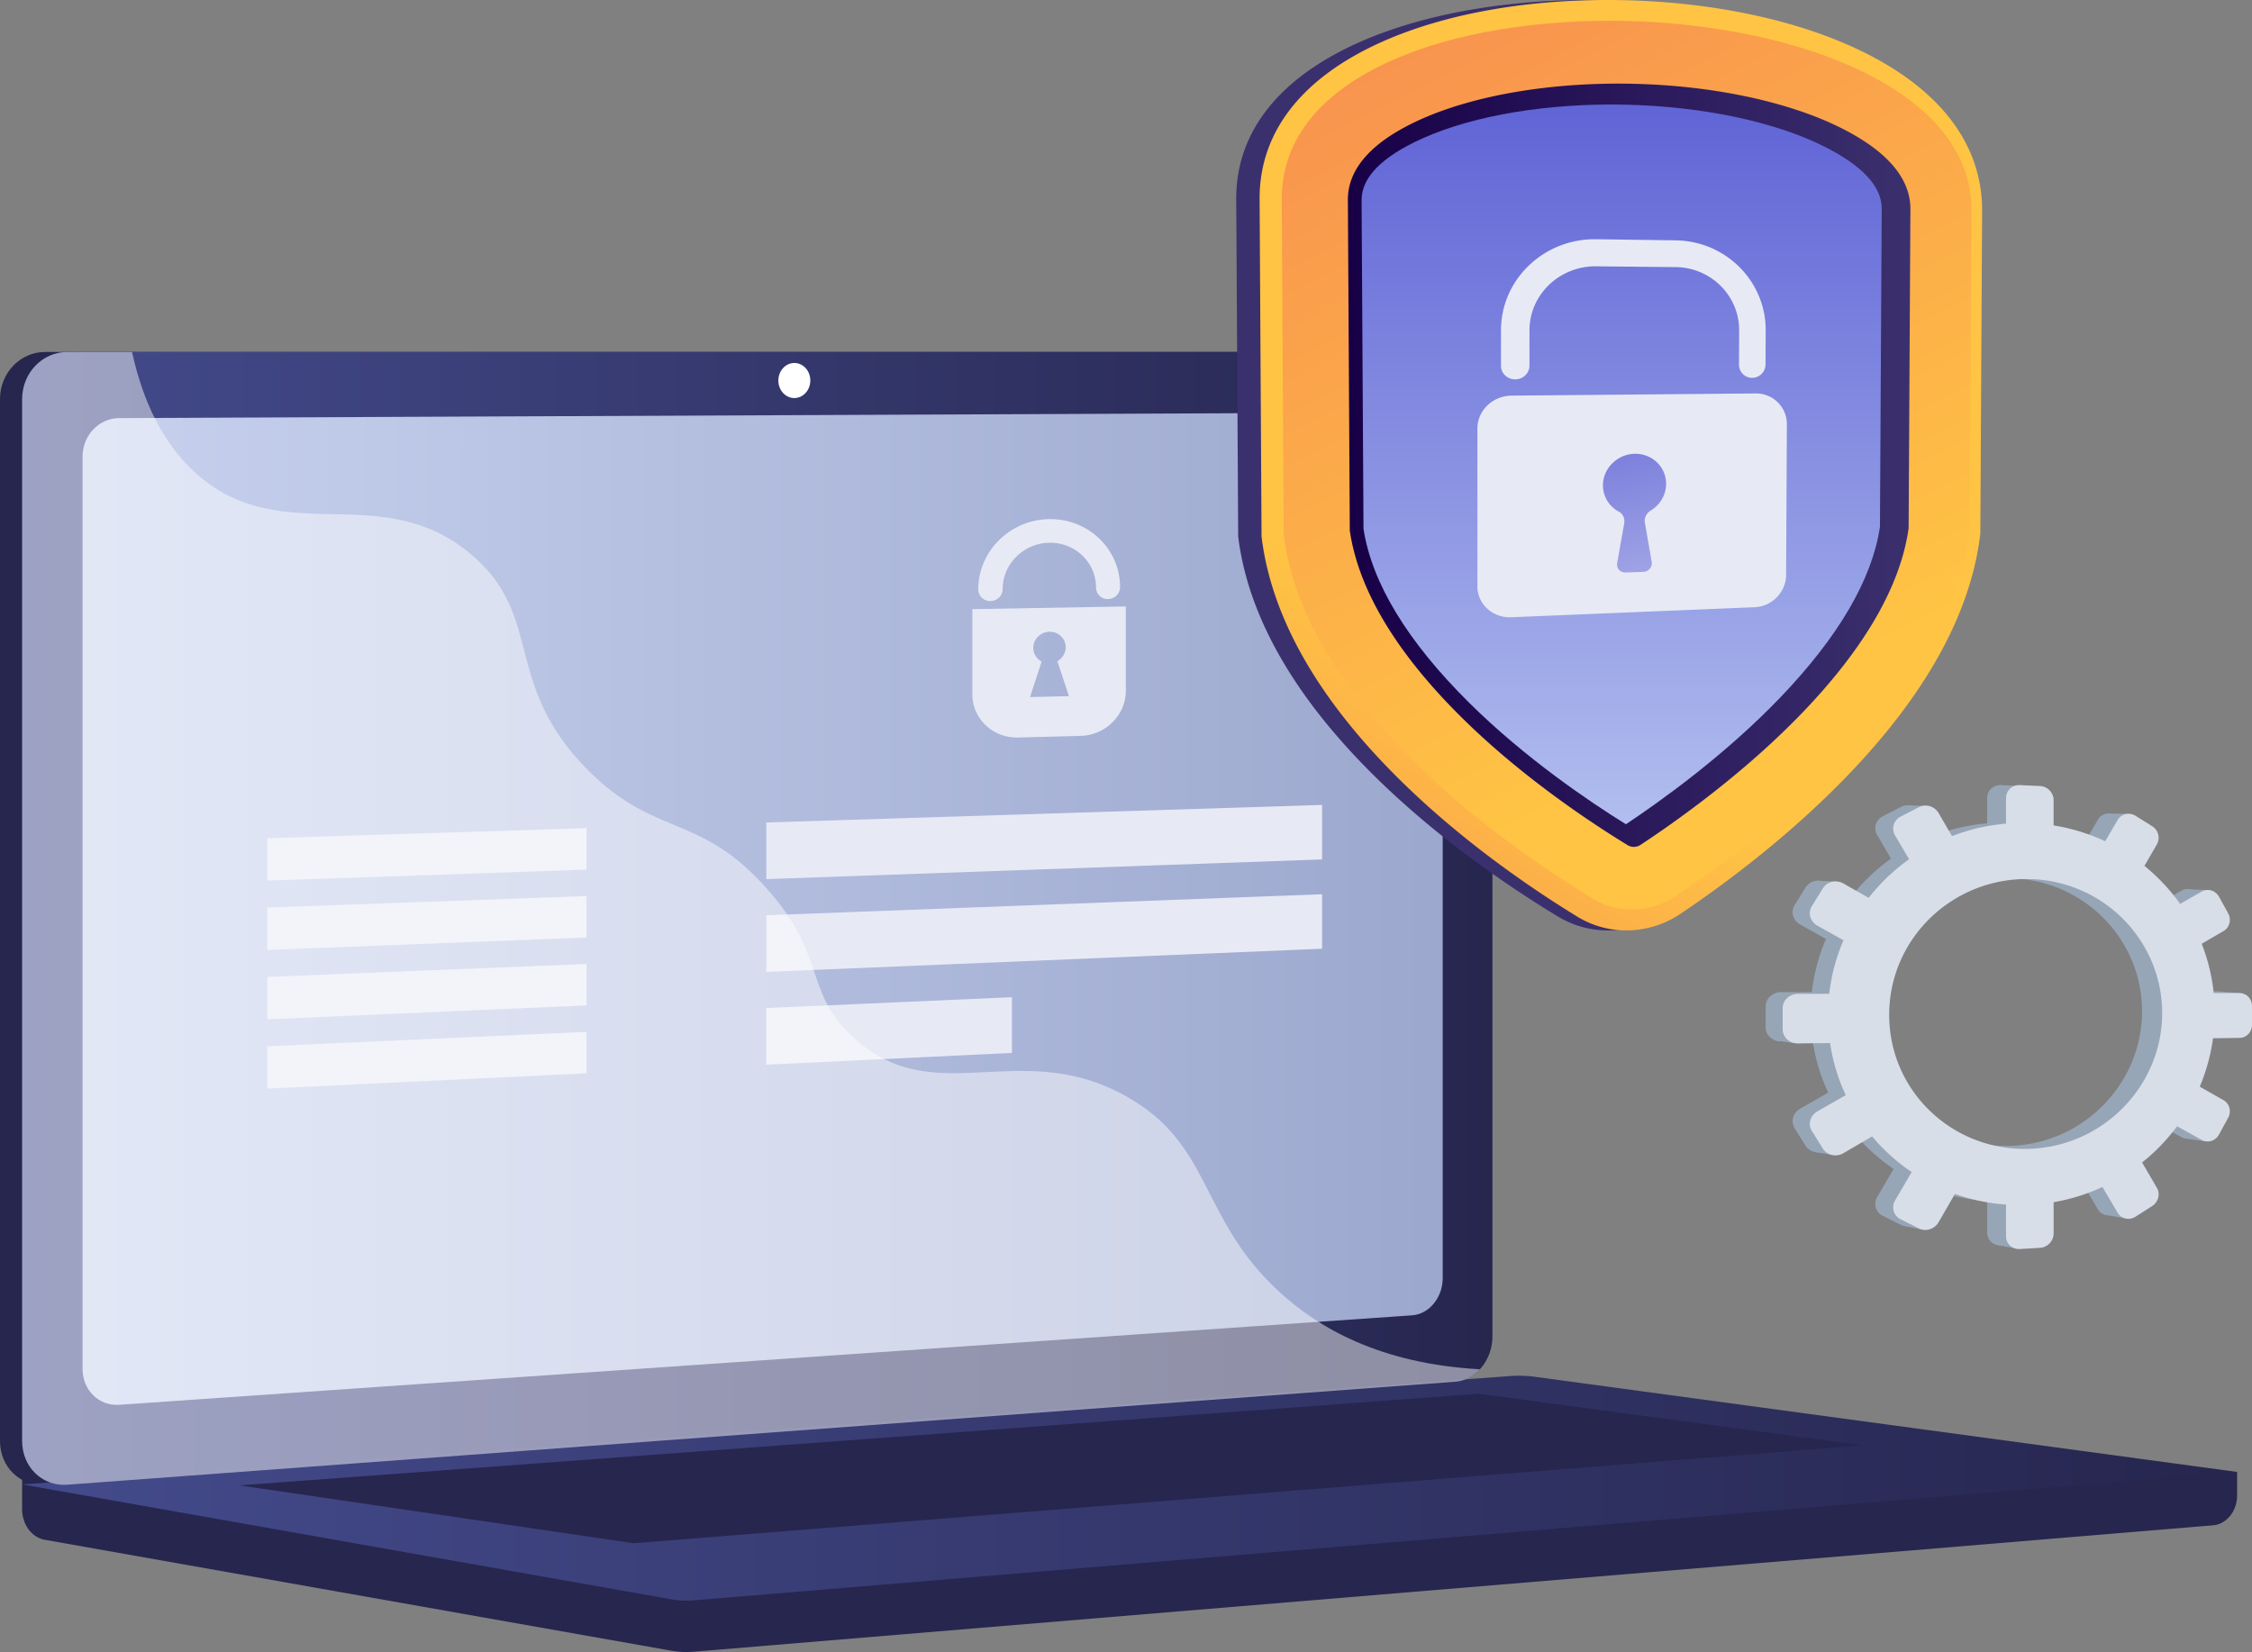
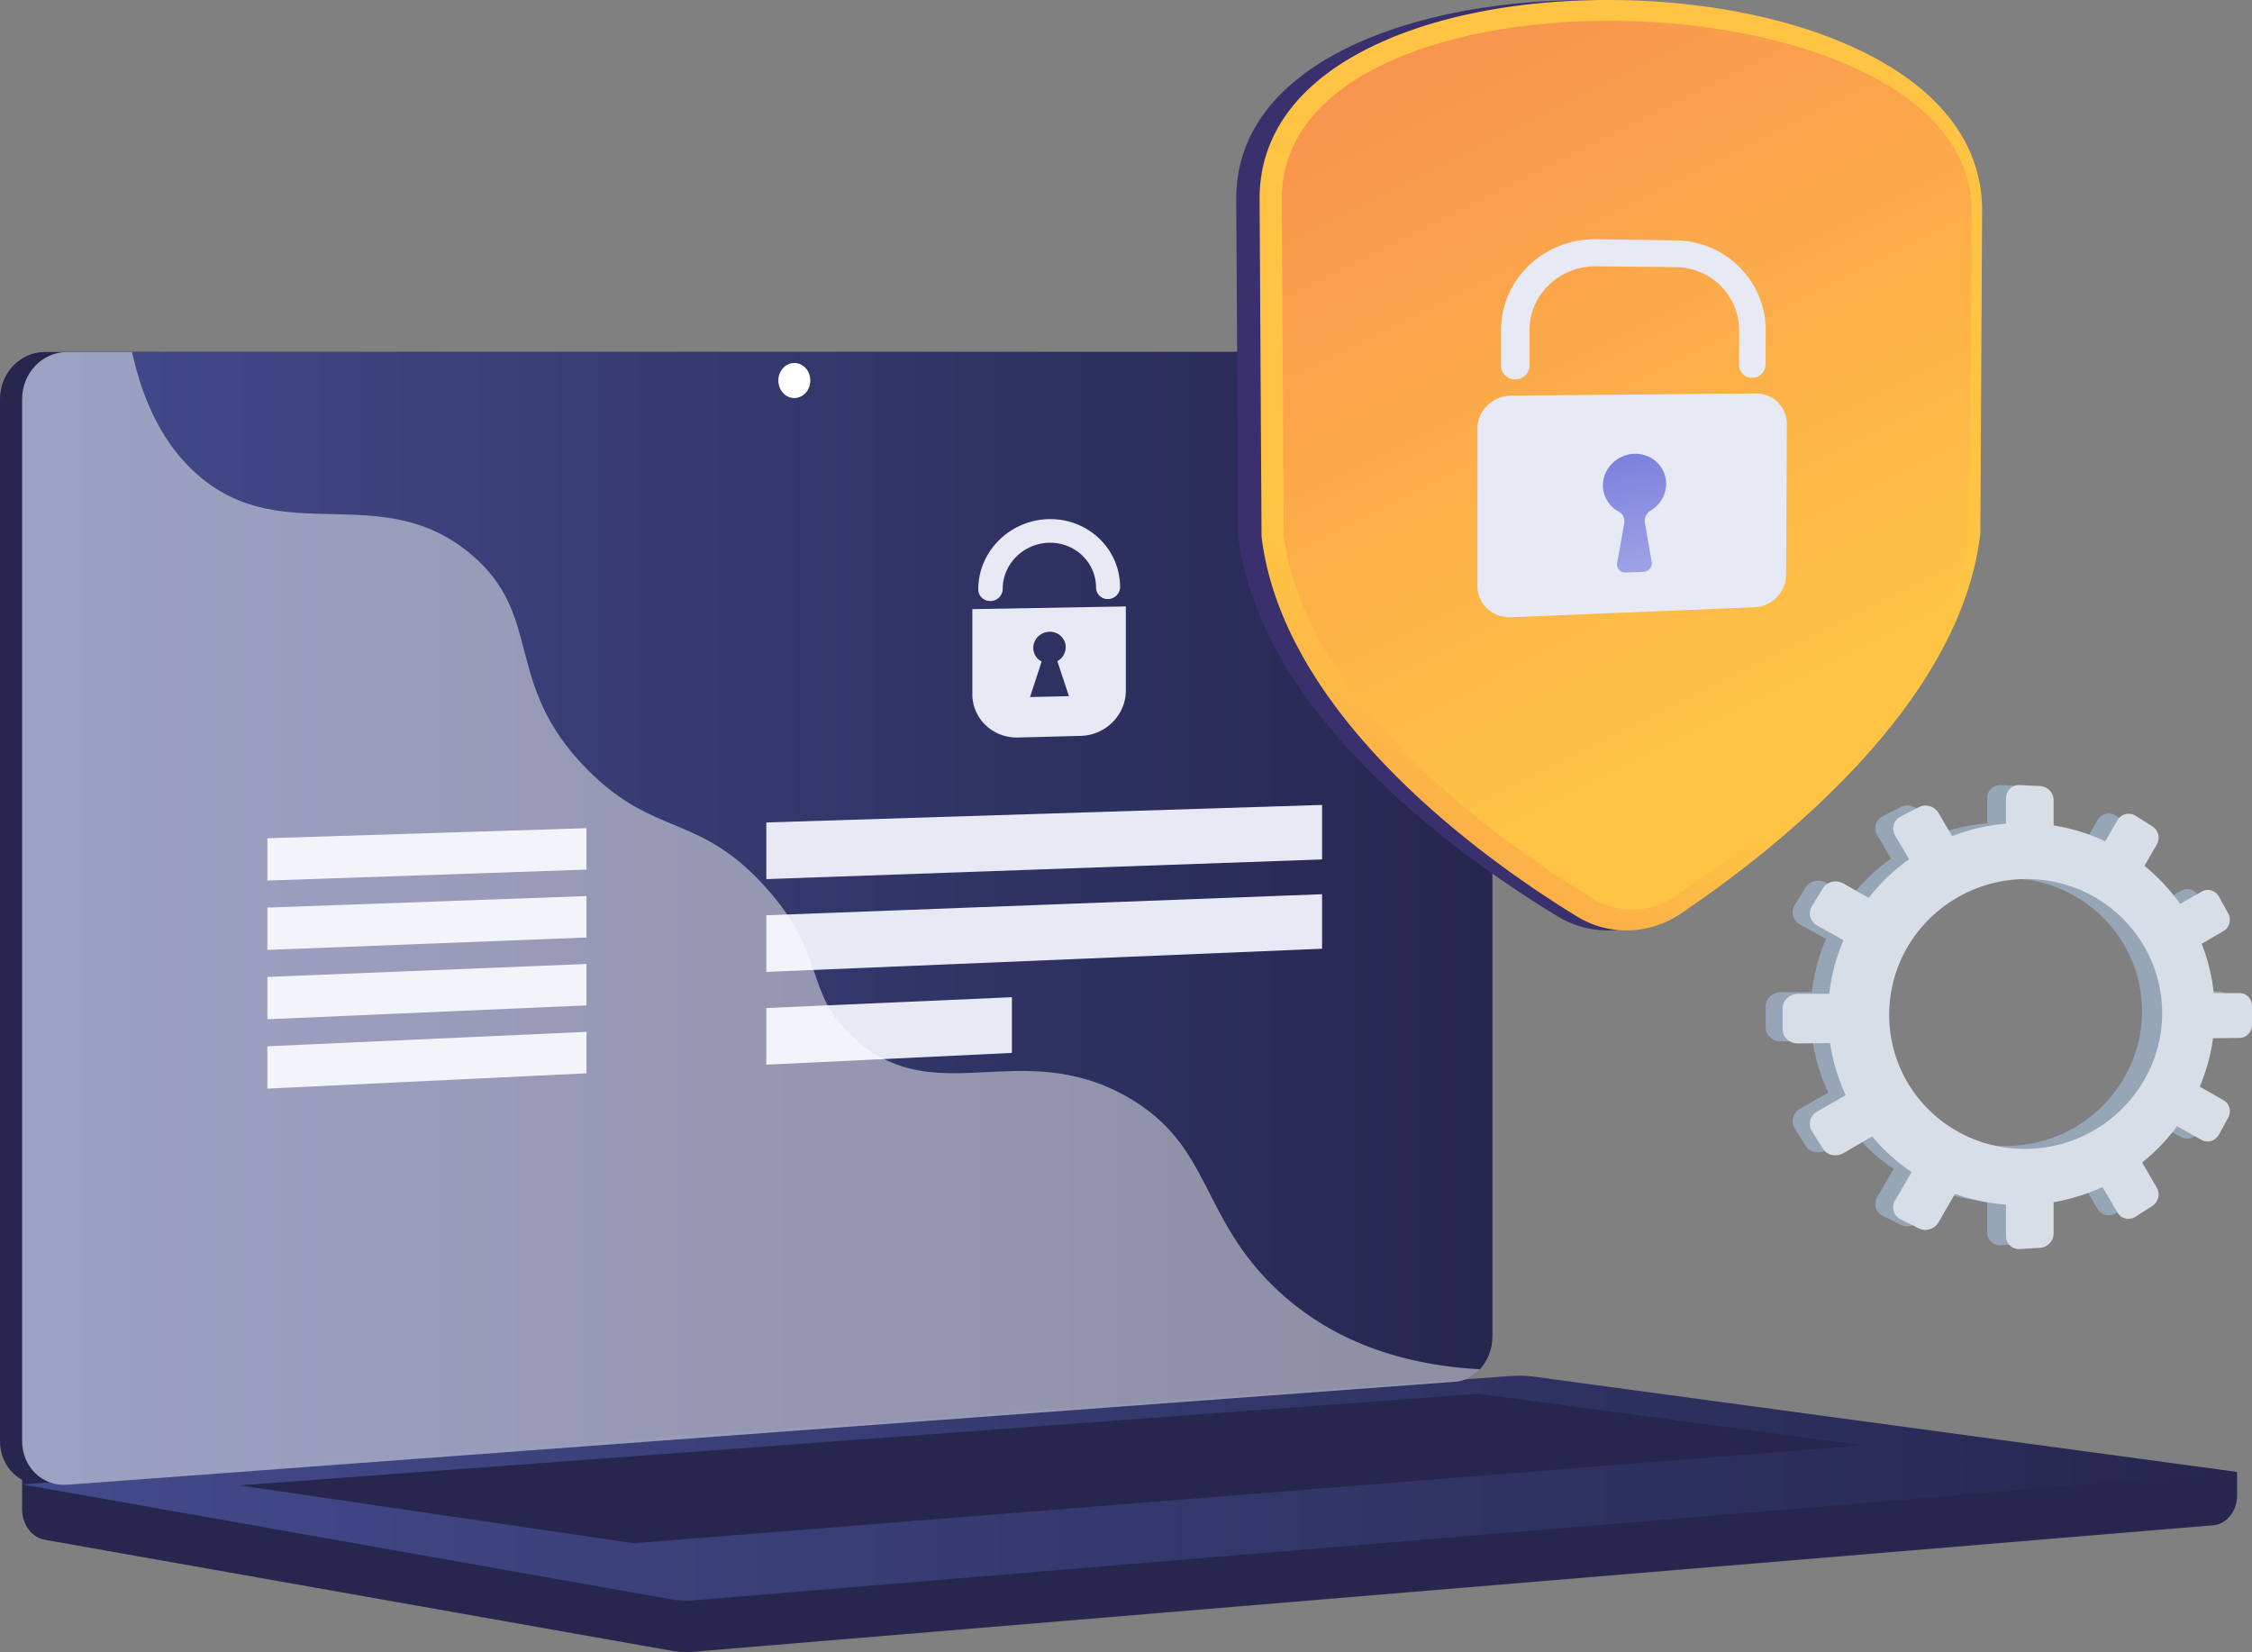
<svg xmlns="http://www.w3.org/2000/svg" width="244" height="179" fill="none">
  <rect width="100%" height="100%" fill="#808080" stroke="none" />
  <path fill="#97A6B7" d="m240.409 107.421-2.783.005a20.15 20.15 0 0 0-1.291-5.302l2.352-1.375c.643-.376.863-1.224.493-1.895l-.989-1.792c-.373-.676-1.2-.924-1.85-.552l-2.324 1.328a20.536 20.536 0 0 0-3.834-4.088l1.336-2.314c.383-.664.156-1.538-.51-1.955l-1.778-1.112c-.673-.42-1.535-.222-1.926.446l-1.34 2.29a20.684 20.684 0 0 0-5.543-1.703v-2.716c0-.8-.654-1.48-1.463-1.518l-2.166-.1c-.82-.037-1.486.589-1.486 1.398v2.746c-2.022.17-3.971.628-5.804 1.337l-1.445-2.483c-.425-.729-1.369-1.012-2.109-.629l-1.98 1.024a1.438 1.438 0 0 0-.573 2.032l1.498 2.54a20.984 20.984 0 0 0-4.347 4.153l-2.709-1.545c-.769-.438-1.755-.21-2.201.51l-1.191 1.923c-.449.726-.183 1.666.594 2.1l2.804 1.563a20.266 20.266 0 0 0-1.531 5.762l-3.363.005c-.906.002-1.641.693-1.641 1.545v2.264c0 .851.736 1.532 1.641 1.521l3.452-.044a20.156 20.156 0 0 0 1.685 5.601l-3.047 1.743c-.777.445-1.043 1.39-.594 2.109l1.191 1.905c.447.714 1.432.927 2.201.479l3.082-1.802a20.62 20.62 0 0 0 4.253 3.832l-1.777 3.038c-.433.74-.176 1.648.573 2.025l1.98.995c.74.372 1.684.076 2.109-.659l1.762-3.051a20.754 20.754 0 0 0 5.487 1.146v3.402c0 .81.667 1.427 1.486 1.377l2.166-.13c.809-.049 1.463-.738 1.463-1.539v-3.364a20.989 20.989 0 0 0 5.248-1.635l1.635 2.772c.391.663 1.253.849 1.926.419l1.778-1.138c.666-.426.893-1.302.51-1.961l-1.588-2.725a21.014 21.014 0 0 0 3.762-3.894l2.647 1.477c.65.362 1.478.102 1.851-.579l.988-1.807c.371-.677.151-1.521-.493-1.888l-2.559-1.459a20.337 20.337 0 0 0 1.423-5.202l2.858-.036c.737-.01 1.332-.637 1.332-1.402v-2.033c0-.764-.596-1.383-1.332-1.382l.001-.003Zm-22.529 16.738c-8.235.307-15.126-6.134-15.126-14.398s6.891-14.793 15.126-14.591c7.955.195 14.207 6.64 14.207 14.403 0 7.762-6.252 14.289-14.207 14.586Z" />
-   <path fill="#97A6B7" d="m208.665 87.33-1.982-.07-.683 1.792 2.665-1.722Zm19.654.826 2.286.023v1.7l-2.286-1.723Zm8.711 8.197 2.278.093-.57 1.286-1.708-1.379Zm3.577 11.092 2.3.183-.751 1.125-1.549-1.308Zm-3.828 15.913 2.232.321.274-1.837-2.506 1.516Zm-8.544 8.288 2.005.368.16-1.493-2.165 1.125Zm-10.023 3.583-1.8-.322 1.548-2.319.252 2.641Zm-9.751-1.952-2.097-.436 1.618-1.975.479 2.411Zm-11.779-37.841 2.187.068-.865 1.608-1.322-1.676Zm-4.352 17.29 2.005.299-.159-1.654-1.846 1.355Zm4.307 12.102 1.959.321.159-1.309-2.118.988Z" />
  <path fill="#D8DEE8" d="m242.658 107.603-2.806.005a20.223 20.223 0 0 0-1.303-5.345l2.373-1.387c.648-.379.87-1.233.497-1.91l-.997-1.807c-.376-.681-1.211-.931-1.866-.557l-2.343 1.34a20.74 20.74 0 0 0-3.866-4.122l1.347-2.333c.387-.67.158-1.55-.513-1.97l-1.793-1.12c-.678-.425-1.548-.224-1.942.449l-1.351 2.308a20.893 20.893 0 0 0-5.589-1.717v-2.738c0-.808-.659-1.493-1.475-1.53l-2.183-.1a1.408 1.408 0 0 0-1.499 1.409v2.769a21.118 21.118 0 0 0-5.852 1.347l-1.458-2.502c-.428-.736-1.38-1.021-2.127-.635l-1.997 1.032a1.45 1.45 0 0 0-.578 2.05l1.511 2.56a21.183 21.183 0 0 0-4.383 4.186l-2.732-1.557c-.774-.442-1.768-.212-2.219.513l-1.2 1.939c-.453.73-.185 1.68.599 2.117l2.826 1.576a20.48 20.48 0 0 0-1.543 5.808l-3.391.006c-.912.002-1.655.699-1.655 1.557v2.282c0 .858.742 1.545 1.655 1.534l3.48-.044a20.256 20.256 0 0 0 1.7 5.647l-3.073 1.757c-.784.448-1.053 1.401-.599 2.125l1.201 1.922c.45.72 1.443.935 2.218.482l3.108-1.816a20.793 20.793 0 0 0 4.288 3.863l-1.792 3.063c-.436.746-.177 1.661.578 2.041l1.997 1.004c.747.375 1.699.076 2.127-.666l1.777-3.075a20.931 20.931 0 0 0 5.534 1.155v3.429c0 .816.671 1.438 1.498 1.389l2.184-.132c.815-.049 1.475-.743 1.475-1.551v-3.392a21.121 21.121 0 0 0 5.29-1.649l1.649 2.794c.393.668 1.263.856 1.942.422l1.793-1.147c.671-.429.9-1.313.514-1.977l-1.601-2.747a21.106 21.106 0 0 0 3.793-3.926l2.669 1.488c.655.365 1.49.103 1.866-.583l.997-1.821c.374-.682.152-1.534-.497-1.904l-2.581-1.471a20.51 20.51 0 0 0 1.436-5.244l2.881-.036c.743-.009 1.343-.641 1.343-1.412v-2.05c0-.771-.6-1.394-1.343-1.393l.001-.002Zm-22.717 16.874c-8.302.311-15.25-6.184-15.25-14.514 0-8.33 6.948-14.914 15.25-14.711 8.021.197 14.326 6.694 14.326 14.52 0 7.825-6.305 14.405-14.326 14.705Z" />
  <path fill="#26264F" d="M242.384 159.489 2.398 157.428v6.1c0 1.655 1.047 3.063 2.464 3.314l67.861 12.013a9.42 9.42 0 0 0 2.435.112l164.618-13.696c1.469-.122 2.608-1.534 2.608-3.236v-2.547.001Z" />
  <path fill="#26264F" d="M155.294 149.713 4.88 160.873c-2.692.2-4.88-1.922-4.88-4.739V43.24c0-2.818 2.188-5.102 4.88-5.102h150.414c2.217 0 4.01 2.065 4.01 4.612v102.054c0 2.547-1.793 4.745-4.01 4.91v-.001Z" />
  <path fill="url(#a)" d="M157.692 149.713 7.279 160.873c-2.692.2-4.88-1.922-4.88-4.739V43.24c0-2.818 2.188-5.102 4.88-5.102h150.413c2.217 0 4.011 2.065 4.011 4.612v102.054c0 2.547-1.794 4.745-4.011 4.91v-.001Z" />
-   <path fill="url(#b)" d="m153.007 142.518-140.095 9.695c-2.19.152-3.97-1.59-3.97-3.89v-98.84c0-2.3 1.779-4.173 3.97-4.183l140.095-.609c1.829-.007 3.308 1.685 3.308 3.78v90.023c0 2.095-1.479 3.897-3.308 4.023v.001Z" />
  <path fill="#fff" d="M87.797 41.225c0 1.05-.774 1.902-1.73 1.905-.957.003-1.734-.847-1.734-1.898 0-1.05.776-1.904 1.734-1.904.956 0 1.73.85 1.73 1.897Z" />
  <path fill="url(#c)" d="M163.688 149.094 2.398 160.841l70.325 12.449c.806.143 1.622.18 2.435.113l167.226-13.914-76.131-10.315a12.445 12.445 0 0 0-2.566-.08h.001Z" />
  <path fill="#26264F" d="m25.933 160.942 134.278-9.925 41.558 5.585-133.121 10.61-42.715-6.27Z" />
  <path fill="#E7EAF5" d="m143.244 93.122-60.215 2.132v-6.137l60.215-1.902v5.907Zm0 9.676-60.215 2.51v-6.137l60.215-2.28v5.907Zm-79.7-8.574-34.576 1.188v-4.587l34.576-1.092v4.491Zm0 7.357-34.576 1.345v-4.587l34.576-1.248v4.49Zm0 7.356-34.576 1.502v-4.587l34.576-1.405v4.49Zm0 7.358-34.576 1.658v-4.586l34.576-1.563v4.491Zm46.094-2.21-26.61 1.276v-6.137l26.61-1.174v6.035Zm-4.286-48.087v9.218c0 2.666 2.225 4.767 4.961 4.696l6.783-.178c2.703-.071 4.887-2.267 4.887-4.904v-9.12l-16.631.29Zm6.248 9.53 1.261-3.85a1.663 1.663 0 0 1-.906-1.48c0-.945.787-1.727 1.757-1.746.969-.019 1.754.732 1.754 1.676 0 .643-.365 1.21-.903 1.514l1.256 3.787-4.219.099Zm8.456-10.618a1.264 1.264 0 0 1-1.303-1.254c0-2.71-2.257-4.884-5.041-4.849-2.792.036-5.072 2.285-5.072 5.011 0 .71-.592 1.294-1.323 1.307-.731.012-1.324-.553-1.324-1.264 0-4.15 3.472-7.565 7.719-7.614 4.225-.048 7.645 3.257 7.645 7.367 0 .703-.582 1.283-1.301 1.295v.001Z" />
  <path fill="#fff" d="M7.278 160.874 156.93 149.77l.761-.056c1.017-.075 1.943-.582 2.65-1.351-10.769-.594-17.458-4.446-21.773-8.426-8.666-7.993-7.163-15.875-16.507-21.13-11.655-6.555-20.819 1.751-29.663-6.444-5.362-4.968-2.73-8.673-9.327-16.097-7.308-8.223-12.065-5.459-19.409-12.86-9.285-9.359-4.641-16.639-12.64-23.358-9.704-8.15-20.168-.606-29.405-8.423-3.984-3.371-6.17-8.273-7.311-13.485H7.279c-2.692 0-4.88 2.284-4.88 5.102v112.893c0 2.817 2.188 4.939 4.879 4.74v-.001Z" opacity=".48" style="mix-blend-mode:soft-light" />
  <path fill="url(#d)" d="M174.519 100.807a10.386 10.386 0 0 1-5.689-1.483c-5.191-3.137-12.863-8.317-19.766-15.099-8.759-8.605-13.79-17.352-14.891-25.941l-.017-.135-.213-36.65c0-7.244 4.687-13.124 13.488-16.988 7.27-3.19 16.907-4.773 27.088-4.476 10.062.294 19.374 2.387 26.265 5.873 8.193 4.146 12.491 9.97 12.491 16.876l-.195 35.02-.016.129c-1.006 8.226-5.636 16.727-13.819 25.325-6.563 6.896-13.981 12.36-19.074 15.746a10.758 10.758 0 0 1-5.651 1.803h-.001Z" />
  <path fill="url(#e)" d="M176.516 100.807a10.141 10.141 0 0 1-5.613-1.483c-5.123-3.137-12.694-8.317-19.505-15.099-8.643-8.605-13.608-17.352-14.694-25.941l-.017-.135-.211-36.65c0-7.244 4.626-13.124 13.31-16.988 7.173-3.19 16.683-4.773 26.73-4.476 9.93.294 19.117 2.387 25.918 5.873 8.084 4.146 12.325 9.97 12.325 16.876l-.192 35.02-.015.129c-.993 8.226-5.562 16.727-13.636 25.325-6.478 6.896-13.797 12.36-18.823 15.746a10.52 10.52 0 0 1-5.577 1.803Z" />
  <path fill="url(#f)" d="m138.876 21.525.213 36.465c2.381 18.606 24.076 33.67 33.524 39.393 2.707 1.64 6.167 1.542 8.855-.24 9.251-6.136 29.758-21.583 31.949-39.472l.195-34.923c0-25.91-74.736-28.28-74.736-1.223Z" />
-   <path fill="url(#g)" d="M177.052 91.762a1.278 1.278 0 0 1-.7-.186c-3.89-2.375-11.432-7.348-17.993-13.844-7.086-7.016-11.174-13.838-12.111-20.244l-.209-35.862c.009-3.44 2.712-6.386 8.009-8.742 5.914-2.63 14.313-4.012 23.004-3.803 8.606.205 16.758 1.951 22.407 4.777 4.996 2.499 7.522 5.444 7.531 8.766l-.194 34.62c-.875 6.2-4.711 12.883-11.446 19.909-6.333 6.606-13.731 11.843-17.598 14.388a1.333 1.333 0 0 1-.7.22v.001Z" />
-   <path fill="url(#h)" d="M176.164 89.311c-3.929-2.44-10.916-7.148-17.011-13.194-6.66-6.606-10.514-12.946-11.42-18.812l-.207-35.653c.006-2.46 2.25-4.717 6.652-6.681 5.602-2.5 13.628-3.818 21.985-3.628 8.277.187 16.079 1.834 21.439 4.508 4.166 2.077 6.274 4.343 6.279 6.742l-.193 34.493c-.85 5.691-4.485 11.916-10.842 18.534-5.902 6.145-12.772 11.087-16.682 13.691Z" />
  <path fill="url(#i)" d="m190.222 42.63-26.456.238c-2.034.018-3.692 1.616-3.692 3.569V63.52c0 1.94 1.651 3.445 3.678 3.36l26.364-1.087c1.875-.078 3.396-1.642 3.405-3.496l.084-16.322a3.33 3.33 0 0 0-3.383-3.346Z" />
  <path fill="url(#j)" d="M180.52 52.429c.006-1.887-1.601-3.379-3.562-3.254-1.738.11-3.179 1.524-3.276 3.221a3.217 3.217 0 0 0 1.706 3.036c.457.246.683.761.593 1.27l-.765 4.316c-.097.55.335 1.033.905 1.013l1.935-.069c.566-.02.996-.53.903-1.07l-.74-4.276c-.088-.51.173-1.016.632-1.294.997-.605 1.666-1.68 1.67-2.894h-.001Z" />
  <path fill="url(#k)" d="M189.851 40.936a1.417 1.417 0 0 1-1.434-1.42l.016-3.722c.017-3.737-3.049-6.813-6.87-6.851l-8.636-.087c-3.954-.039-7.207 3.07-7.21 6.925l-.003 3.84c0 .815-.69 1.48-1.54 1.485-.853.006-1.545-.653-1.545-1.472l.002-3.855c.002-5.512 4.658-9.937 10.301-9.858l8.639.122c5.428.076 9.763 4.454 9.738 9.753l-.018 3.706a1.448 1.448 0 0 1-1.441 1.435h.001Z" />
  <defs>
    <linearGradient id="b" x1="11.015" x2="158.389" y1="98.457" y2="98.457" gradientUnits="userSpaceOnUse">
      <stop stop-color="#C7D1EE" />
      <stop offset="1" stop-color="#9BA7CD" />
    </linearGradient>
    <linearGradient id="f" x1="193.398" x2="129.474" y1="75.23" y2="-52.3" gradientUnits="userSpaceOnUse">
      <stop stop-color="#FFC444" />
      <stop offset="1" stop-color="#F36F56" />
    </linearGradient>
    <linearGradient id="c" x1="0" x2="242.384" y1="161.249" y2="161.249" gradientUnits="userSpaceOnUse">
      <stop stop-color="#444B8C" />
      <stop offset="1" stop-color="#26264F" />
    </linearGradient>
    <linearGradient id="d" x1="220.142" x2="197.104" y1="-2.768" y2="19.202" gradientUnits="userSpaceOnUse">
      <stop stop-color="#180047" />
      <stop offset="1" stop-color="#3B306E" />
    </linearGradient>
    <linearGradient id="e" x1="157.783" x2="118.265" y1="70.144" y2="135.492" gradientUnits="userSpaceOnUse">
      <stop stop-color="#FFC444" />
      <stop offset="1" stop-color="#F36F56" />
    </linearGradient>
    <linearGradient id="a" x1="2.398" x2="161.703" y1="99.512" y2="99.512" gradientUnits="userSpaceOnUse">
      <stop stop-color="#444B8C" />
      <stop offset="1" stop-color="#26264F" />
    </linearGradient>
    <linearGradient id="g" x1="146.039" x2="206.989" y1="50.411" y2="50.411" gradientUnits="userSpaceOnUse">
      <stop stop-color="#180047" />
      <stop offset="1" stop-color="#3B306E" />
    </linearGradient>
    <linearGradient id="h" x1="175.704" x2="175.704" y1="89.311" y2="11.325" gradientUnits="userSpaceOnUse">
      <stop stop-color="#B1BEEE" />
      <stop offset="1" stop-color="#6064D6" />
    </linearGradient>
    <linearGradient id="i" x1="195.928" x2="170.554" y1="18.718" y2="65.253" gradientUnits="userSpaceOnUse">
      <stop stop-color="#E7EAF5" />
      <stop offset="1" stop-color="#E7EAF5" />
    </linearGradient>
    <linearGradient id="j" x1="173.949" x2="184.877" y1="38.687" y2="88.126" gradientUnits="userSpaceOnUse">
      <stop stop-color="#6064D6" />
      <stop offset="1" stop-color="#E7EAF5" />
    </linearGradient>
    <linearGradient id="k" x1="188.685" x2="163.311" y1="14.768" y2="61.303" gradientUnits="userSpaceOnUse">
      <stop stop-color="#E7EAF5" />
      <stop offset="1" stop-color="#E7EAF5" />
    </linearGradient>
  </defs>
</svg>